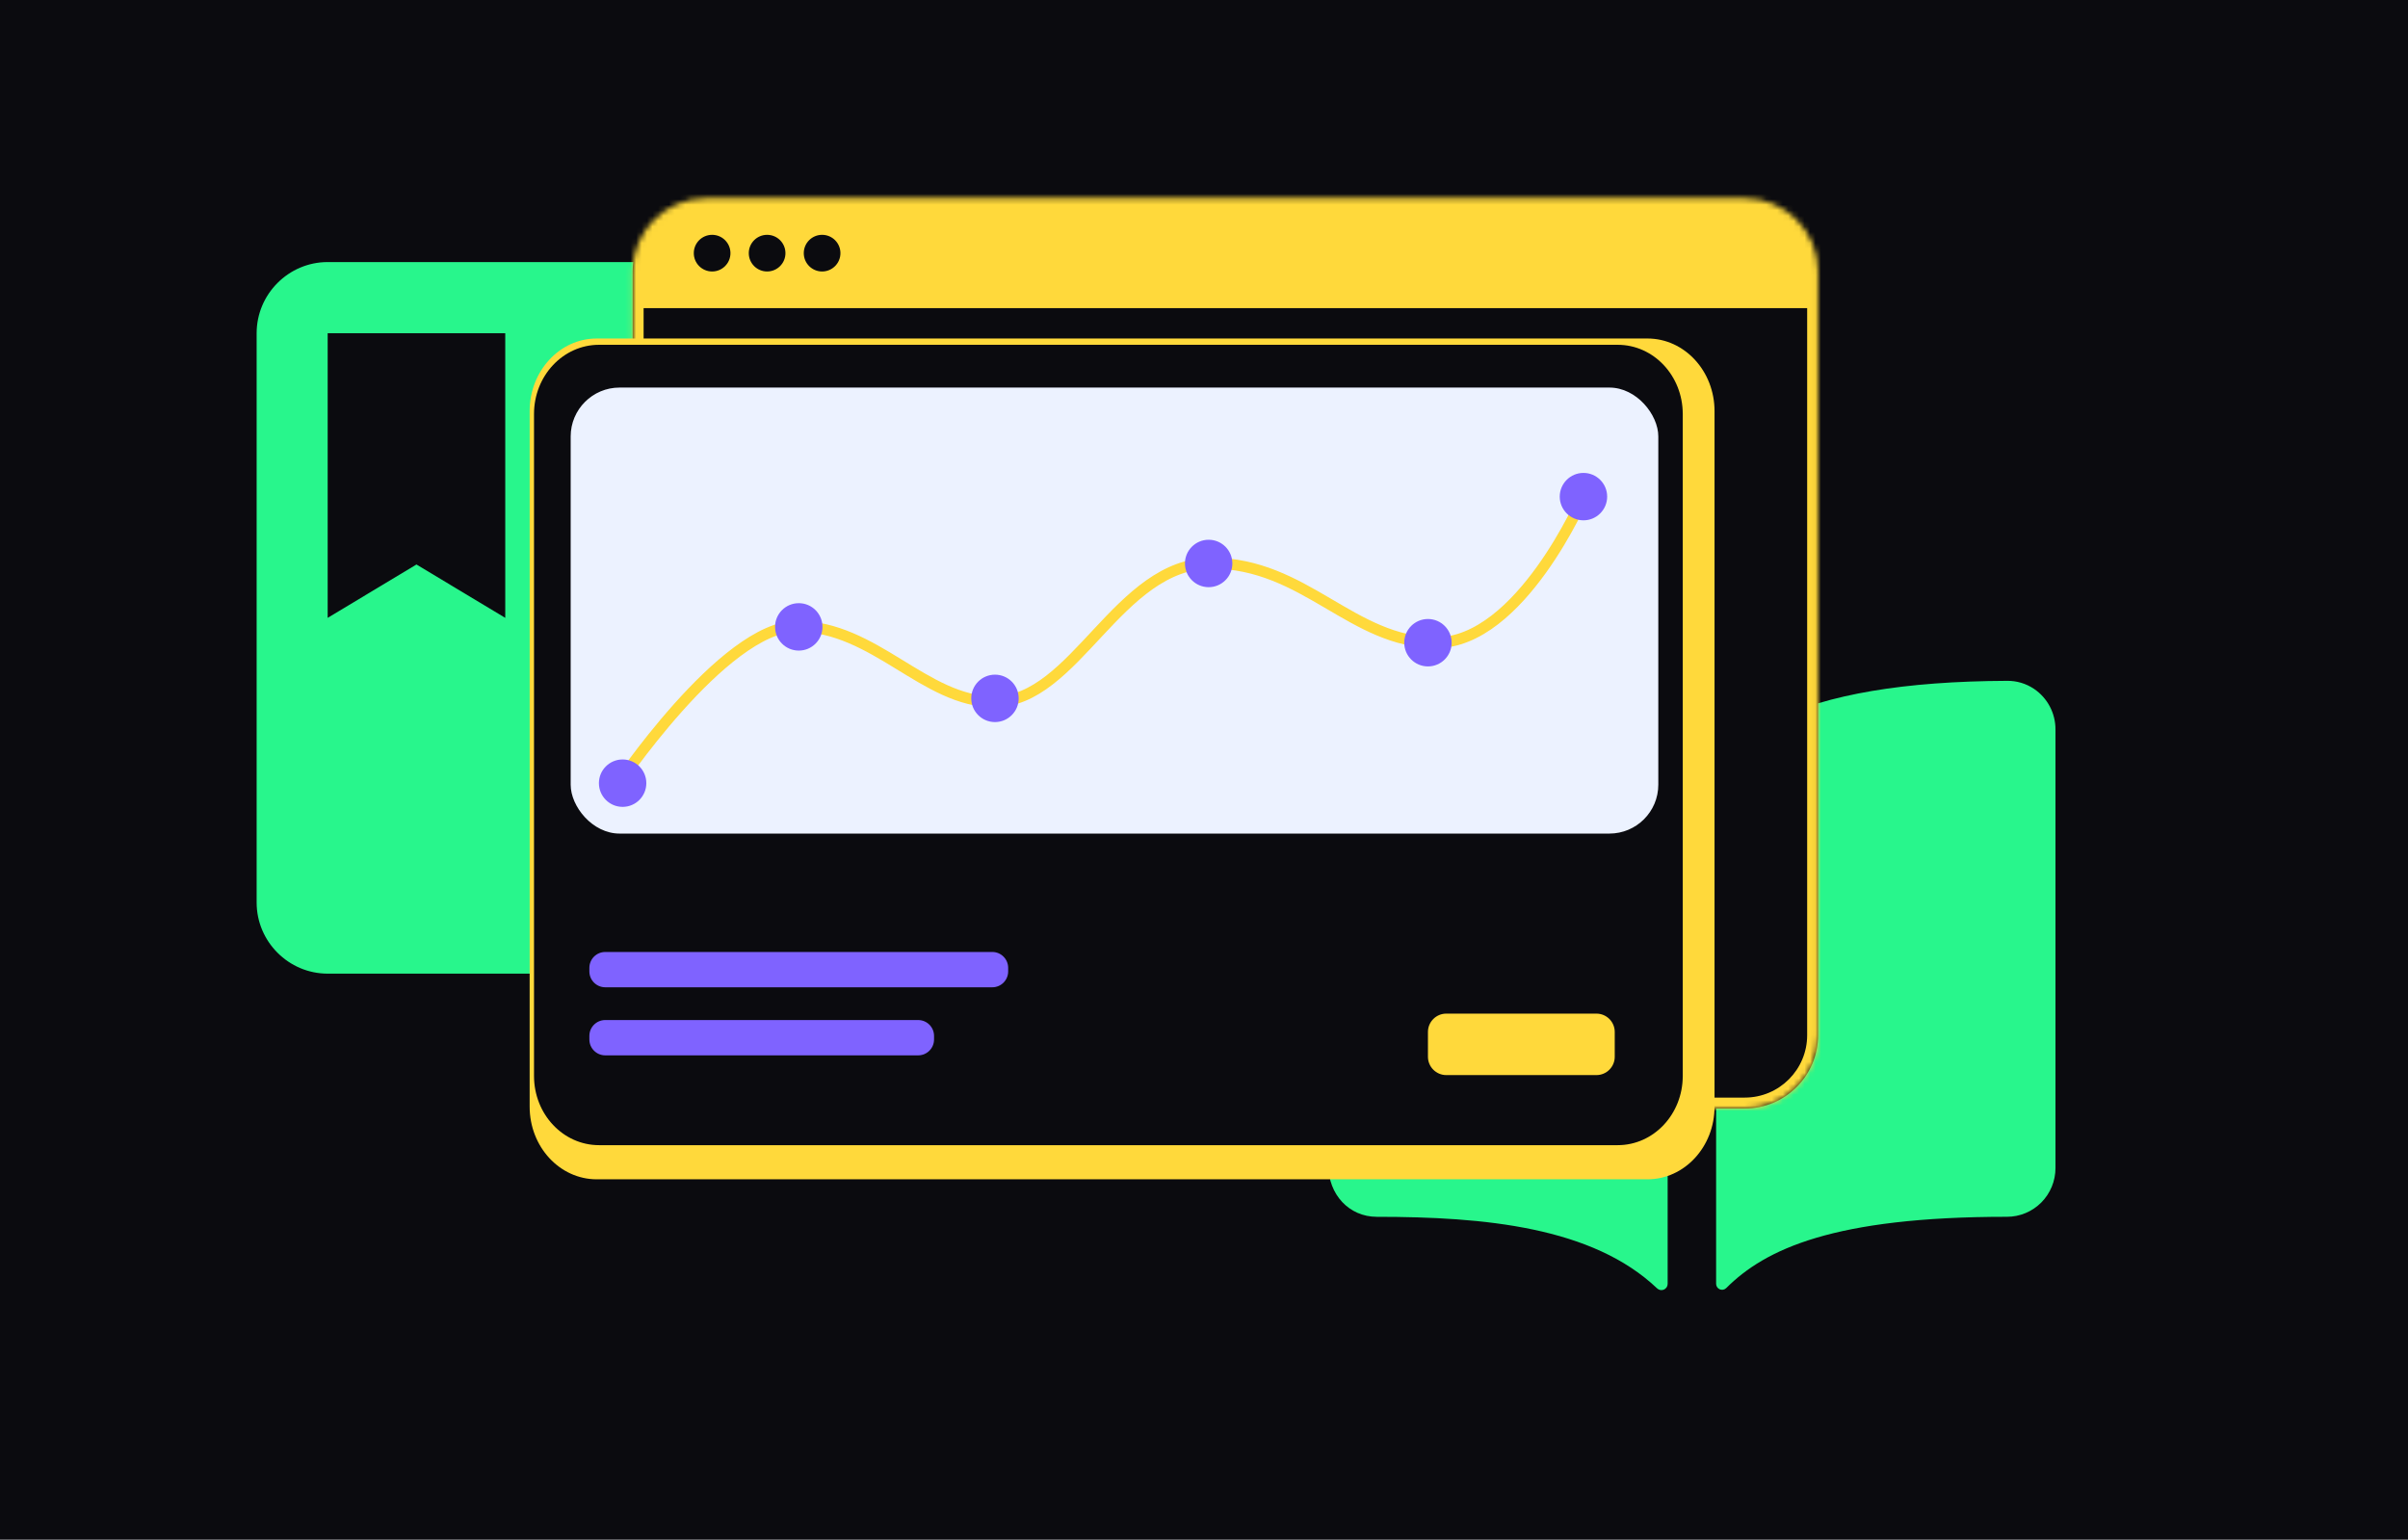
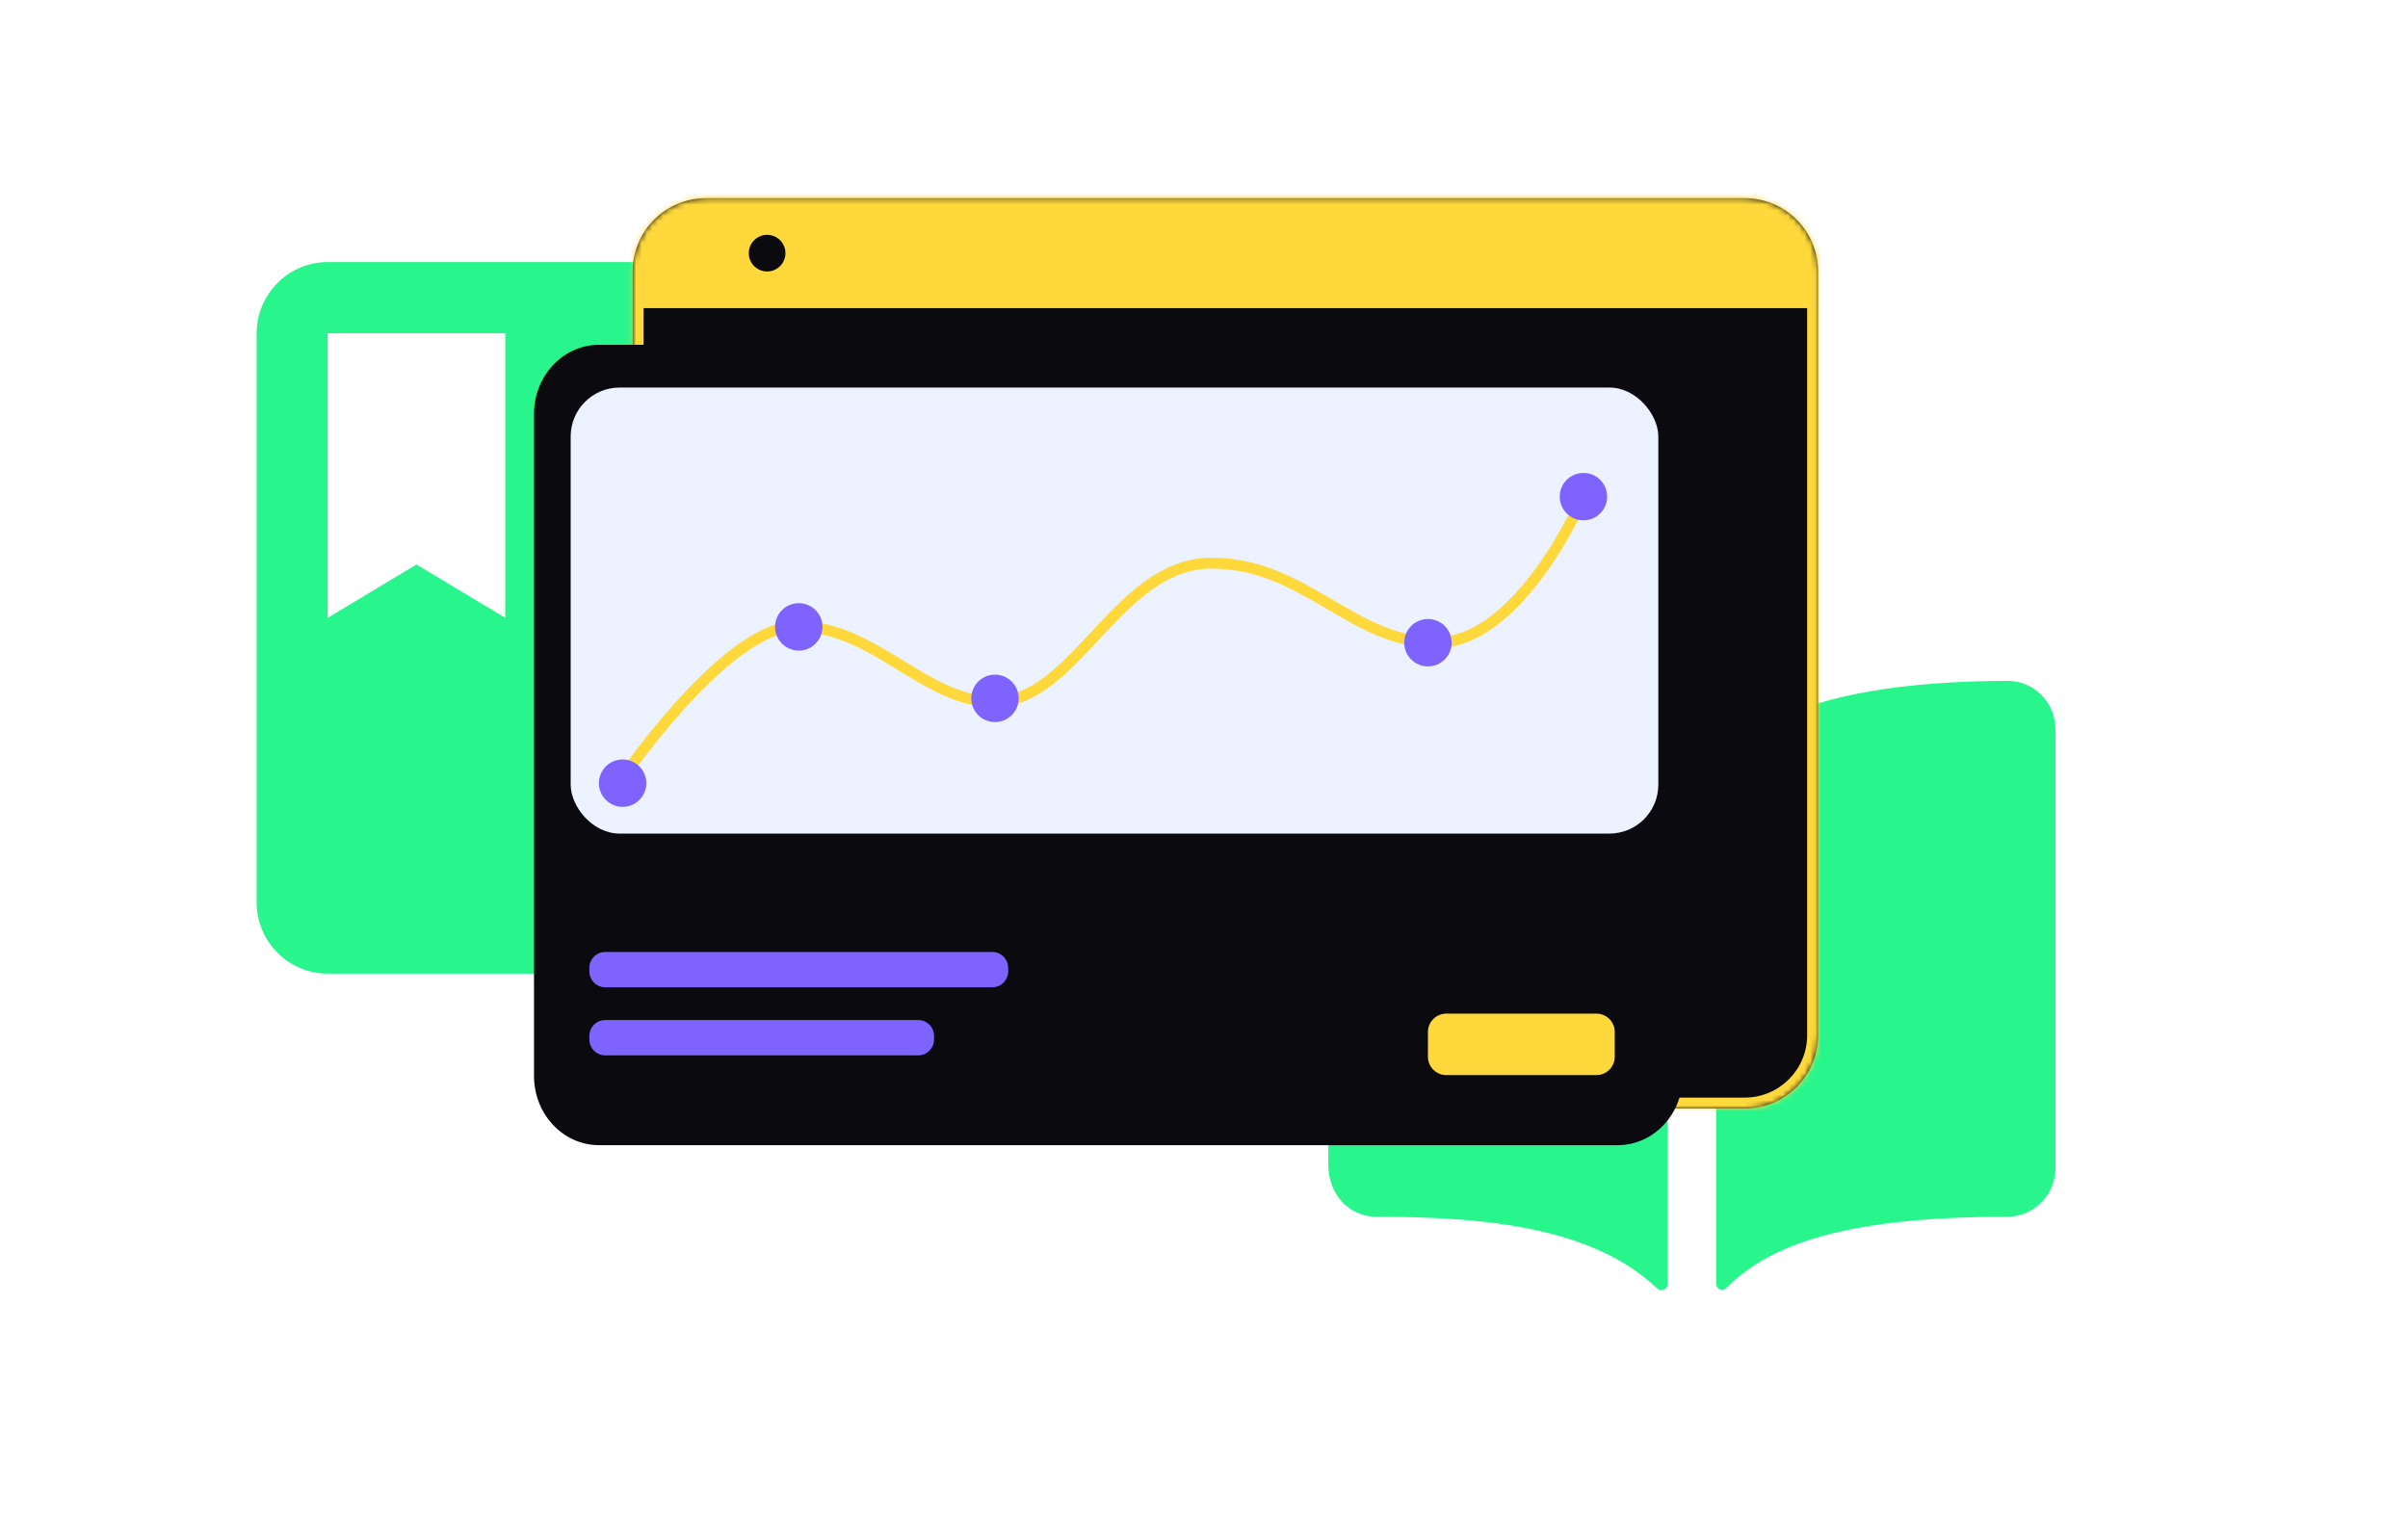
<svg xmlns="http://www.w3.org/2000/svg" width="441" height="282" viewBox="0 0 441 282" fill="none">
-   <rect width="441" height="282" fill="#0B0B0F" />
  <path d="M294.937 131.953C284.915 127.142 270.906 124.784 252.15 124.701C250.382 124.677 248.647 125.195 247.179 126.188C245.974 127.007 244.988 128.111 244.307 129.403C243.626 130.696 243.271 132.136 243.273 133.599V213.406C243.273 218.801 247.091 222.87 252.15 222.87C271.866 222.87 291.642 224.723 303.487 235.981C303.649 236.136 303.853 236.239 304.073 236.278C304.293 236.318 304.519 236.291 304.724 236.202C304.929 236.113 305.104 235.965 305.226 235.777C305.348 235.589 305.413 235.369 305.412 235.144V141.108C305.412 140.474 305.277 139.847 305.016 139.269C304.755 138.692 304.373 138.178 303.897 137.761C301.184 135.429 298.17 133.475 294.937 131.953ZM372.522 126.179C371.053 125.189 369.319 124.674 367.551 124.701C348.795 124.784 334.786 127.13 324.764 131.953C321.531 133.472 318.516 135.422 315.801 137.75C315.326 138.167 314.945 138.682 314.684 139.259C314.424 139.836 314.289 140.463 314.289 141.097V235.138C314.289 235.354 314.352 235.565 314.471 235.745C314.59 235.925 314.759 236.066 314.956 236.15C315.154 236.233 315.372 236.256 315.583 236.216C315.794 236.176 315.989 236.073 316.142 235.922C323.263 228.809 335.76 222.862 367.562 222.865C369.916 222.865 372.174 221.924 373.839 220.25C375.503 218.576 376.439 216.306 376.439 213.938V133.602C376.442 132.136 376.086 130.693 375.403 129.398C374.72 128.104 373.73 126.998 372.522 126.179Z" fill="#28F68C" />
  <path d="M138.062 48H60.009C52.854 48 47 53.865 47 61.033V165.298C47 172.466 52.854 178.331 60.009 178.331H138.062C145.216 178.331 151.07 172.466 151.07 165.298V61.033C151.07 53.865 145.216 48 138.062 48ZM60.009 61.033H92.531V113.166L76.27 103.391L60.009 113.166V61.033Z" fill="#28F68C" />
  <mask id="path-3-inside-1_149_108" fill="white">
    <path d="M115.87 49.724C115.87 42.308 121.882 36.296 129.299 36.296H319.535C326.951 36.296 332.963 42.308 332.963 49.724V189.604C332.963 197.02 326.951 203.032 319.535 203.032H129.299C121.882 203.032 115.87 197.02 115.87 189.604V49.724Z" />
  </mask>
  <path d="M115.87 49.724C115.87 42.308 121.882 36.296 129.299 36.296H319.535C326.951 36.296 332.963 42.308 332.963 49.724V189.604C332.963 197.02 326.951 203.032 319.535 203.032H129.299C121.882 203.032 115.87 197.02 115.87 189.604V49.724Z" fill="#0B0B0F" />
  <path d="M113.87 31.582C113.87 23.061 120.778 16.153 129.299 16.153H319.535C328.055 16.153 334.963 23.061 334.963 31.582L330.963 56.438C330.963 56.438 325.846 56.438 319.535 56.438H129.299C122.987 56.438 117.87 56.438 117.87 56.438L113.87 31.582ZM334.963 189.604C334.963 198.125 328.055 205.032 319.535 205.032H129.299C120.778 205.032 113.87 198.125 113.87 189.604H117.87C117.87 195.915 122.987 201.032 129.299 201.032H319.535C325.846 201.032 330.963 195.915 330.963 189.604H334.963ZM129.299 205.032C120.778 205.032 113.87 198.125 113.87 189.604V31.582C113.87 23.061 120.778 16.153 129.299 16.153V56.438C122.987 56.438 117.87 56.438 117.87 56.438V189.604C117.87 195.915 122.987 201.032 129.299 201.032V205.032ZM319.535 16.153C328.055 16.153 334.963 23.061 334.963 31.582V189.604C334.963 198.125 328.055 205.032 319.535 205.032V201.032C325.846 201.032 330.963 195.915 330.963 189.604V56.438C330.963 56.438 325.846 56.438 319.535 56.438V16.153Z" fill="#FFD93B" mask="url(#path-3-inside-1_149_108)" />
-   <circle cx="130.418" cy="46.367" r="3.357" fill="#0B0B0F" />
  <circle cx="140.489" cy="46.367" r="3.357" fill="#0B0B0F" />
-   <circle cx="150.56" cy="46.367" r="3.357" fill="#0B0B0F" />
-   <path d="M301.72 62H109.28C102.498 62 97 67.959 97 75.309V202.691C97 210.041 102.498 216 109.28 216H301.72C308.502 216 314 210.041 314 202.691V75.309C314 67.959 308.502 62 301.72 62Z" fill="#FFD93B" />
  <path d="M296.273 63.153H109.704C103.129 63.153 97.799 68.825 97.799 75.822V197.078C97.799 204.074 103.129 209.746 109.704 209.746H296.273C302.848 209.746 308.178 204.074 308.178 197.078V75.822C308.178 68.825 302.848 63.153 296.273 63.153Z" fill="#0B0B0F" />
  <path d="M181.726 174.362H110.846C109.239 174.362 107.937 175.665 107.937 177.272V177.921C107.937 179.528 109.239 180.83 110.846 180.83H181.726C183.333 180.83 184.635 179.528 184.635 177.921V177.272C184.635 175.665 183.333 174.362 181.726 174.362Z" fill="#7F63FF" />
  <path d="M168.152 186.829H110.846C109.239 186.829 107.937 188.131 107.937 189.738V190.387C107.937 191.994 109.239 193.297 110.846 193.297H168.152C169.759 193.297 171.061 191.994 171.061 190.387V189.738C171.061 188.131 169.759 186.829 168.152 186.829Z" fill="#7F63FF" />
  <path d="M292.365 185.653H264.871C263.017 185.653 261.514 187.156 261.514 189.01V193.554C261.514 195.408 263.017 196.911 264.871 196.911H292.365C294.22 196.911 295.723 195.408 295.723 193.554V189.01C295.723 187.156 294.22 185.653 292.365 185.653Z" fill="#FFD93B" />
  <rect x="104.513" y="70.986" width="199.188" height="81.69" rx="8.952" fill="#ECF2FF" />
  <path d="M112.592 144.473C112.592 144.473 132.455 114.706 145.917 114.706C160.24 114.706 169.282 128.549 182.095 128.549C196.989 128.549 204.666 103.147 221.854 103.147C239.043 103.147 247.559 117.717 263.024 117.717C278.489 117.717 289.992 90.96 289.992 90.96" stroke="#FFD93B" stroke-width="2" stroke-linecap="round" stroke-linejoin="round" />
  <path d="M114.025 147.785C116.423 147.785 118.367 145.841 118.367 143.443C118.367 141.045 116.423 139.101 114.025 139.101C111.628 139.101 109.684 141.045 109.684 143.443C109.684 145.841 111.628 147.785 114.025 147.785Z" fill="#7F63FF" />
  <path d="M146.287 119.16C148.685 119.16 150.629 117.216 150.629 114.818C150.629 112.42 148.685 110.477 146.287 110.477C143.889 110.477 141.945 112.42 141.945 114.818C141.945 117.216 143.889 119.16 146.287 119.16Z" fill="#7F63FF" />
  <path d="M182.219 132.253C184.617 132.253 186.561 130.309 186.561 127.911C186.561 125.513 184.617 123.569 182.219 123.569C179.821 123.569 177.877 125.513 177.877 127.911C177.877 130.309 179.821 132.253 182.219 132.253Z" fill="#7F63FF" />
-   <path d="M221.352 107.545C223.75 107.545 225.693 105.601 225.693 103.203C225.693 100.805 223.75 98.861 221.352 98.861C218.954 98.861 217.01 100.805 217.01 103.203C217.01 105.601 218.954 107.545 221.352 107.545Z" fill="#7F63FF" />
  <path d="M261.514 122.059C263.912 122.059 265.856 120.115 265.856 117.717C265.856 115.319 263.912 113.375 261.514 113.375C259.116 113.375 257.172 115.319 257.172 117.717C257.172 120.115 259.116 122.059 261.514 122.059Z" fill="#7F63FF" />
  <path d="M289.993 95.302C292.391 95.302 294.335 93.358 294.335 90.96C294.335 88.563 292.391 86.619 289.993 86.619C287.595 86.619 285.651 88.563 285.651 90.96C285.651 93.358 287.595 95.302 289.993 95.302Z" fill="#7F63FF" />
</svg>